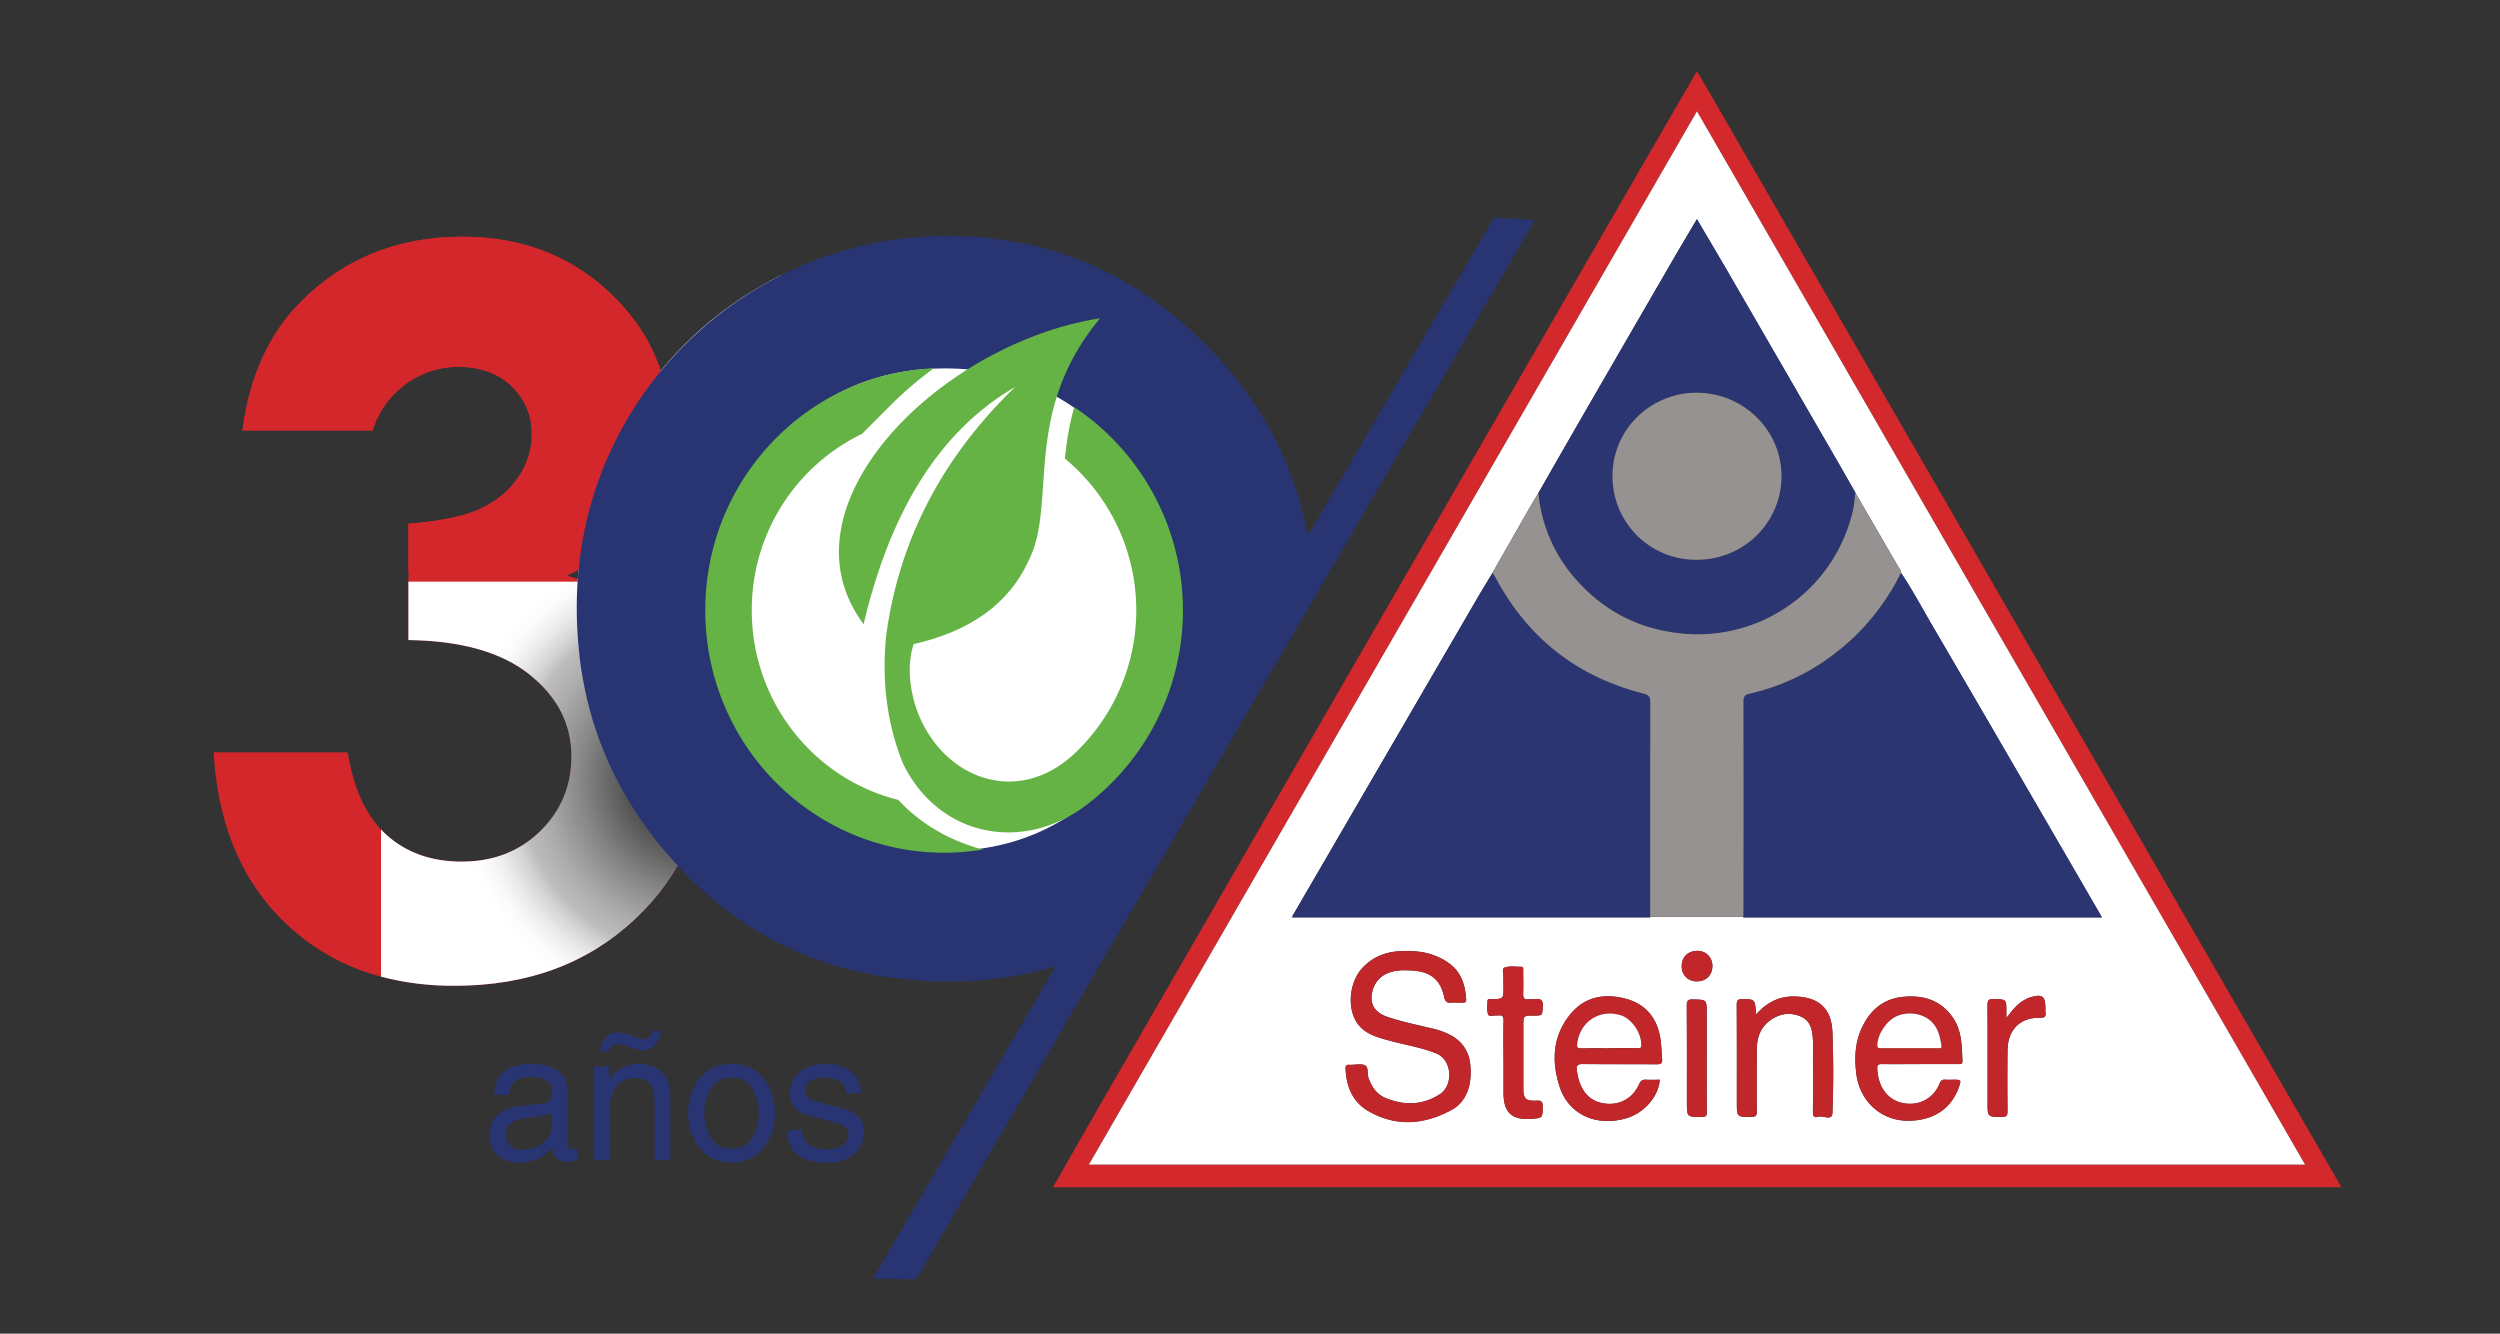
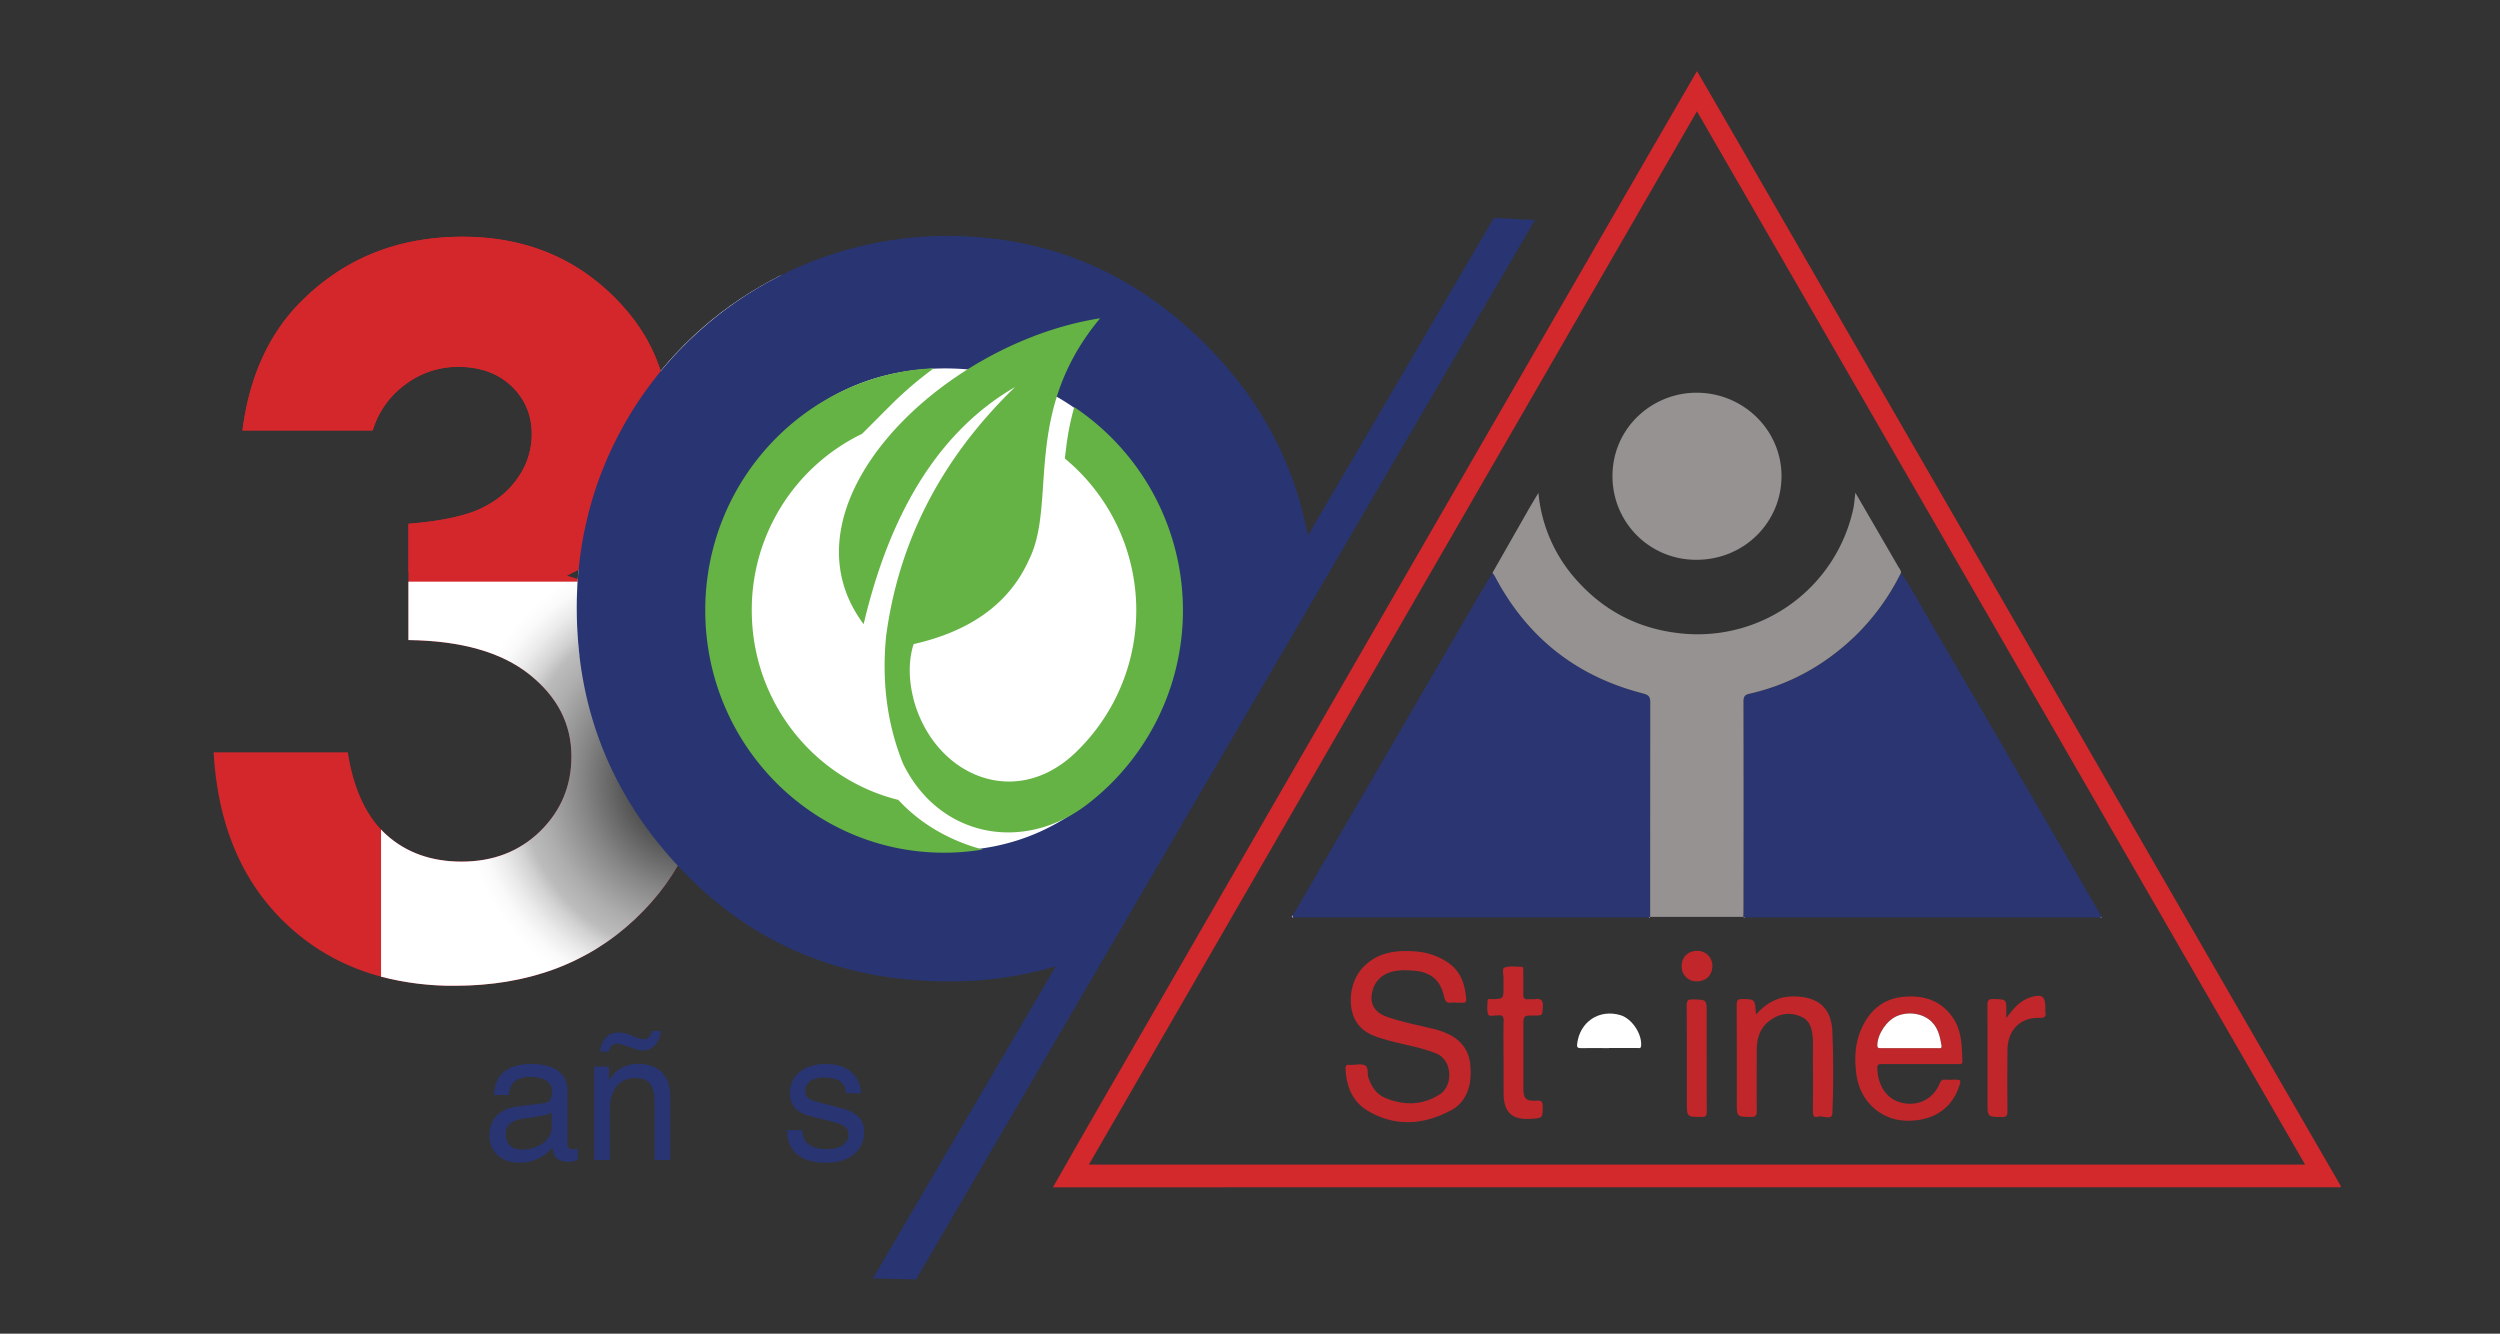
<svg xmlns="http://www.w3.org/2000/svg" viewBox="0 0 1502.69 801.64">
  <rect x="0" y="0" width="1502.69" height="801.64" fill="#333333" stroke="none" />
  <defs>
    <style>.cls-1{fill:none;}.cls-2{isolation:isolate;}.cls-3{clip-path:url(#clip-path);}.cls-4{fill:#fff;}.cls-5{fill:#d4272b;}.cls-6{mix-blend-mode:multiply;}.cls-7{clip-path:url(#clip-path-4);}.cls-8{clip-path:url(#clip-path-5);}.cls-9{fill:url(#radial-gradient);}.cls-10{clip-path:url(#clip-path-6);}.cls-11{clip-path:url(#clip-path-7);}.cls-12{fill:url(#radial-gradient-2);}.cls-13{fill:#283572;}.cls-14{fill:#66b345;fill-rule:evenodd;}.cls-15{fill:#d3282c;}.cls-16{fill:#2a3572;}.cls-17{fill:#979292;}.cls-18{fill:#c1262a;}.cls-19{fill:#969dba;}</style>
    <clipPath id="clip-path">
      <rect class="cls-1" y="-106.11" width="1536" height="1024" />
    </clipPath>
    <clipPath id="clip-path-4">
      <rect class="cls-1" x="229.03" y="349.64" width="195.13" height="242.88" />
    </clipPath>
    <clipPath id="clip-path-5">
      <path class="cls-1" d="M351.6,349.64q31.56,12.11,50.55,37,22,29,22,68.27,0,57.62-42.52,97.62t-108.43,40A170.16,170.16,0,0,1,229,587.05V498.58q1.51,1.62,3.14,3.09c12,10.84,27.09,16.22,45.31,16.22q28.53,0,47.3-18.31c12.45-12.25,18.72-27.27,18.72-44.89,0-19.5-8.37-35.82-25.2-49.26s-41.12-20.3-72.79-20.7V349.64Z" />
    </clipPath>
    <radialGradient id="radial-gradient" cx="3090.22" cy="917.89" r="1" gradientTransform="matrix(142.86, 0, 0, -142.86, -441048.93, 131598.1)" gradientUnits="userSpaceOnUse">
      <stop offset="0" stop-color="#010101" />
      <stop offset="0.24" stop-color="#474747" />
      <stop offset="0.48" stop-color="#868686" />
      <stop offset="0.65" stop-color="#adadad" />
      <stop offset="0.74" stop-color="#bcbcbc" />
      <stop offset="0.79" stop-color="#d2d2d2" />
      <stop offset="0.87" stop-color="#ebebeb" />
      <stop offset="0.94" stop-color="#fafafa" />
      <stop offset="1" stop-color="#fff" />
    </radialGradient>
    <clipPath id="clip-path-6">
      <rect class="cls-1" x="346.6" y="165.74" width="204.45" height="228.15" />
    </clipPath>
    <clipPath id="clip-path-7">
      <path class="cls-1" d="M348.2,393.9a244.69,244.69,0,0,1-1.6-28.25q0-61,29.63-112.51a219.45,219.45,0,0,1,81.36-81.32c3.71-2.13,7.44-4.17,11.21-6.08h82.25v56.61q-47.92,5.19-82.17,40.3-40.28,41.14-40.23,104.68a176.56,176.56,0,0,0,2,26.57Z" />
    </clipPath>
    <radialGradient id="radial-gradient-2" cx="3083.27" cy="917.89" r="1" gradientTransform="matrix(108.31, 0, 0, -108.31, -333583.74, 99702.32)" gradientUnits="userSpaceOnUse">
      <stop offset="0" stop-color="#010101" />
      <stop offset="0.01" stop-color="#060606" />
      <stop offset="0.18" stop-color="#474747" />
      <stop offset="0.34" stop-color="#7f7f7f" />
      <stop offset="0.49" stop-color="#adadad" />
      <stop offset="0.64" stop-color="#d1d1d1" />
      <stop offset="0.78" stop-color="#eaeaea" />
      <stop offset="0.9" stop-color="#fafafa" />
      <stop offset="1" stop-color="#fff" />
    </radialGradient>
  </defs>
  <title>logo-steiner-cropped</title>
  <g class="cls-2">
    <g id="Layer_1" data-name="Layer 1">
      <g class="cls-3">
        <g class="cls-3">
          <g class="cls-3">
            <path class="cls-4" d="M729,368.39a159.5,159.5,0,1,1-159.5-159.5A159.5,159.5,0,0,1,729,368.39" />
            <path class="cls-5" d="M224,258.74H145.74q6.12-47.48,34-76.23,39.14-40.15,98.18-40.2,52.74,0,88.43,33.53t35.65,79.72a92.77,92.77,0,0,1-15.64,52.25q-15.68,23.58-45.5,38.22,39.12,11.63,61.24,40.59,22,29,22,68.27,0,57.62-42.52,97.62t-108.43,40q-62.3,0-101.67-37.72T128.41,452.21h80.66c3.48,22.18,11.25,38.7,23.1,49.46s27.09,16.22,45.31,16.22q28.53,0,47.3-18.31c12.45-12.25,18.72-27.27,18.72-44.89,0-19.5-8.37-35.82-25.2-49.26s-41.12-20.3-72.79-20.7V314.88c19.52-1.6,34.16-4.68,43.72-9.27s17-10.83,22.41-18.9a45.32,45.32,0,0,0,8-25.47c0-11.75-4.08-21.41-12.24-29.16s-18.82-11.55-32.07-11.55a52.26,52.26,0,0,0-31.77,10.65A53,53,0,0,0,224,258.74" />
            <g class="cls-6">
              <g class="cls-7">
                <g class="cls-8">
                  <rect class="cls-9" x="229.03" y="349.64" width="195.13" height="242.88" />
                </g>
              </g>
            </g>
            <g class="cls-6">
              <g class="cls-10">
                <g class="cls-11">
                  <rect class="cls-12" x="346.6" y="165.74" width="204.45" height="228.15" />
                </g>
              </g>
            </g>
            <path class="cls-5" d="M224,258.74H145.74q6.12-47.48,34-76.23,39.14-40.15,98.18-40.2,52.74,0,88.43,33.53t35.65,79.72a92.77,92.77,0,0,1-15.64,52.25q-14.54,21.87-41.25,36H245.51v-29c19.52-1.6,34.16-4.68,43.72-9.27s17-10.83,22.41-18.9a45.32,45.32,0,0,0,8-25.47c0-11.75-4.08-21.41-12.24-29.16s-18.82-11.55-32.07-11.55a52.26,52.26,0,0,0-31.77,10.65A53,53,0,0,0,224,258.74" />
            <path class="cls-13" d="M897.93,131,786.1,322Q773.92,256.61,725,207.38q-65.12-65.52-155.69-65.56a223.23,223.23,0,0,0-193,111.32q-29.58,51.39-29.63,112.51,0,91.37,63.62,157.77t159.65,66.45a226.43,226.43,0,0,0,64.65-9L524.65,768.48l26,.52L922.62,132.27ZM569.58,511.43q-51,0-90.29-32.19-50.68-41.14-50.64-111.91,0-63.57,40.23-104.68t99.21-41.2q58.41,0,99.19,42.19t40.83,103.1q0,61.2-40.54,102.9t-98,41.79" />
            <path class="cls-13" d="M297,658.16c.43-13.43,9.35-18.69,23.21-18.69,4.51,0,20.84,1.28,20.84,15.68v32.34c0,2.36,1.19,3.33,3.12,3.33a18.55,18.55,0,0,0,3.12-.43v6.88a17.54,17.54,0,0,1-5.16,1.07c-8.38,0-9.67-4.3-10-8.59-3.66,4-9.35,9.13-20.31,9.13-10.31,0-17.62-6.56-17.62-16.23,0-4.72,1.4-15.68,17.08-17.62l15.58-1.93c2.26-.21,4.94-1.07,4.94-6.66,0-5.91-4.29-9.13-13.21-9.13-10.74,0-12.25,6.55-12.89,10.85Zm34.6,10.42c-1.5,1.18-3.87,2-15.58,3.55-4.62.64-12,2-12,9.13,0,6.12,3.11,9.77,10.2,9.77,8.81,0,17.41-5.69,17.41-13.21Z" />
            <path class="cls-13" d="M402.87,697.27h-9.46v-34.6c0-9.78-2.79-14.72-12-14.72-5.37,0-14.82,3.44-14.82,18.7v30.62H357.1V641.08H366V649h.21c2-3,7.31-9.56,17-9.56,8.7,0,19.66,3.54,19.66,19.55Zm-5.59-77.57c-.75,6.44-4.62,11.71-10.74,11.71-1.94,0-3.44-.43-6.34-1.4l-2.79-1c-3.76-1.29-5.27-1.61-6.56-1.61-2.9,0-4.19,1.94-5.05,4.73h-5.15c.86-6.34,4-11.5,11.17-11.5a19.94,19.94,0,0,1,7.31,1.61l2.36,1a17.25,17.25,0,0,0,5.05,1.4c4.3,0,4.94-2.9,5.37-4.94Z" />
-             <path class="cls-13" d="M439.72,639.46c17.94,0,26.11,15.15,26.11,29.66s-8.17,29.65-26.11,29.65-26.11-15.15-26.11-29.65,8.17-29.66,26.11-29.66m0,51.14c13.54,0,16.33-14,16.33-21.48s-2.79-21.49-16.33-21.49-16.33,14-16.33,21.49,2.79,21.48,16.33,21.48" />
            <path class="cls-13" d="M508.48,657.08c-.11-3.54-1.4-9.45-13.32-9.45-2.9,0-11.18,1-11.18,8,0,4.62,2.9,5.69,10.21,7.52l9.45,2.36c11.71,2.91,15.8,7.2,15.8,14.83,0,11.6-9.56,18.59-22.24,18.59-22.24,0-23.85-12.9-24.18-19.66h9.14c.32,4.4,1.61,11.49,14.93,11.49,6.77,0,12.89-2.68,12.89-8.91,0-4.52-3.11-6-11.17-8.06l-11-2.69c-7.84-1.93-13-5.91-13-13.64,0-12.36,10.21-17.94,21.27-17.94,20.09,0,21.49,14.82,21.49,17.61Z" />
            <path class="cls-14" d="M549,419.66c-2.25-8.59-3.55-21.09.16-32.51q52.08-11.82,69.48-51c16.87-34.2-4.61-88.24,42.61-144.84-96.15,15-195.2,113-142.14,183.86q24.45-103.95,91-142.52-66.18,64-77.51,149.91-4,41.34,10.2,76.45c21.53,44.07,71.71,53.6,109.71,25.22a146.89,146.89,0,0,0-6.8-239.51,156.51,156.51,0,0,0-4.87,24.43l-.8,6.44A118.4,118.4,0,0,1,646,452.81c-36.72,34.59-85.22,12.61-97.07-33.15" />
            <path class="cls-14" d="M540,480.81C489.4,468.29,451.87,422,451.87,366.87a117.42,117.42,0,0,1,66.31-106.11l17.16-17.19a220.85,220.85,0,0,1,26-22.22c-76.44,3.25-137.42,67.15-137.42,145.52,0,80.45,64.27,145.67,143.54,145.67a142.69,142.69,0,0,0,23.26-1.91c-19.85-5.26-37.56-15.48-50.73-29.82" />
            <path class="cls-15" d="M632.89,713.66c9.15-16,18.24-32.06,27.45-48q45.6-79.11,91.27-158.19Q812,402.84,872.38,298.25T993.16,89.07c8.84-15.3,17.72-30.58,26.85-46.33,4.22,7.25,8.28,14.18,12.3,21.14L1132.24,237l106,183.68q60.66,105.12,121.32,210.22,23.28,40.32,46.61,80.58c.39.68,1,1.28.76,2.16ZM1020,66.9,654.52,700h731L1020,66.9" />
-             <path class="cls-4" d="M1020,66.9,1385.51,700h-731L1020,66.9m-28.1,484.27,0,0,56,0v0c.1.69.38.8.86.27h213.65c.63.53.81.26.76-.42q-23.32-40.22-46.67-80.43-27-46.49-54.11-92.92c-6.53-11.15-12.57-22.6-19.78-33.35.08-1.43-.9-2.42-1.54-3.52q-12.92-22.31-25.87-44.59c-3.57-6.26-7.1-12.54-10.7-18.77q-33.43-57.84-66.92-115.67c-5.76-9.94-11.64-19.82-17.63-30-4.92,8.35-9.7,16.32-14.36,24.36q-26.82,46.26-53.56,92.54-13.76,23.82-27.38,47.72c-2.11,3.57-4.26,7.11-6.32,10.71q-10.65,18.63-21.24,37.28c-3.1,5.15-6.26,10.26-9.28,15.45Q832.46,455,777.1,550.25a.68.68,0,0,0-.54,1c.12.35.39.52.71.13l213.76,0c.46.54.75.41.89-.24M875.08,602.65c1.32,0,2.64-.08,3.95,0,1.7.12,2.37-.54,2.24-2.27-.66-9-3.26-16.85-11.34-22.13a39,39,0,0,0-18.33-6.36c-12.26-1.06-23.85.2-32.87,10.11-8,8.76-9.21,25.06-2.25,33.87,4.61,5.83,11.4,7.56,18.1,9.43,9.55,2.66,19.38,4.1,28.71,7.84,9.69,3.87,10.36,19.24,2.25,24.49-10.39,6.73-21.4,7-32.64,2.35-5.5-2.25-8.46-6.75-10.34-12.17-.88-2.52.15-6.33-2.06-7.47s-5.64-.3-8.53-.32a6.91,6.91,0,0,1-.79,0c-1.88-.24-2.47.49-2.39,2.43.45,10.63,4.26,19.84,13.53,25.26,16.57,9.68,33.51,8.41,50.09-.53,6-3.24,9.32-8.55,10.86-15.15a38.84,38.84,0,0,0,.58-10.58c-.35-8.34-4.12-14.8-11.42-19a45.13,45.13,0,0,0-12.14-4.4c-9-2.16-18.16-4-26.92-7.06-7.29-2.59-10.3-8-8.48-15.06a15.36,15.36,0,0,1,9.63-11.14c5-1.91,10.06-1.72,15.17-1.35,10.37.77,16.19,5.63,18.33,15.69.63,3,1.91,3.93,4.7,3.51a16.89,16.89,0,0,1,2.36,0M1154,639.57c7.63,0,15.26,0,22.88,0,1.25,0,2.77.37,2.69-1.78-.35-8.92-.29-18-5.52-25.79-7.33-10.9-18.18-14.14-30.58-12.77-12.08,1.33-20,8.6-24.71,19.4-3.81,8.65-4.12,17.77-2.93,27,2.08,16.17,14.62,27.74,30.37,28,15.17.25,26.28-6.75,31-19.53C1179,649,1179,649,1173.73,649a36.94,36.94,0,0,1-4.34,0c-2-.24-2.87.61-3.64,2.5-3.82,9.33-13.32,13.86-23.2,11.27-8.45-2.2-13.74-10-14.19-20.32-.1-2.31.49-2.88,2.72-2.84,7.63.12,15.26,0,22.88,0M997.68,649c-2.76,0-5.52.15-8.26,0-2.3-.16-3.32.62-4.28,2.82-4.09,9.35-13.39,13.55-23.39,10.92-7.81-2-12.72-9-13.93-19.42-.34-2.91.35-3.78,3.44-3.74,14.85.18,29.7,0,44.55.14,2.53,0,3.54-.58,3.25-3.22-.4-3.65-.37-7.34-.85-11-1.72-13.14-8.72-22.14-21.72-25.37-12.57-3.12-24.18-.89-32.73,9.67-10.63,13.12-11.25,28.25-6.27,43.5,5.43,16.65,22,24.06,39.88,18.91,10.8-3.12,19.5-13,20.31-23.2m57.83-39.18c-.56-9.28-.56-9.14-8.15-9.27-2.8,0-3.45.76-3.43,3.49.12,19.59.06,39.18.06,58.77,0,8.63,0,8.51,8.51,8.61,2.74,0,3.52-.68,3.48-3.46-.15-12.23-.08-24.46,0-36.69,0-6.83,1.71-13,7.38-17.45,5.84-4.55,12.4-5.69,19.19-2.74,6.1,2.64,6.84,8.49,7.21,14.24.19,3.14,0,6.31,0,9.46,0,11.31.07,22.62-.06,33.92,0,2.47,1.1,3.21,3,2.58,3-1,8.51,2.68,8.71-2.13.69-16.27.67-32.61,0-48.89-.58-14.41-8.5-21-22.77-21.29-9.38-.19-16.67,3.58-23.14,10.85m-151.78,26.3q0,10.45,0,20.9c0,11.72,5.09,16.37,16.9,15.47,6.6-.5,6.47-.5,6.65-7,.07-2.86-.37-4.13-3.73-3.93-6.53.39-7.92-1.17-7.92-7.58q0-18.53,0-37.06c0-6.5,0-6.5,6.39-6.5,5.2,0,4.86,0,5.3-5.11.37-4.19-1.18-5.31-5-4.73-1.15.18-2.38-.1-3.54.06-2.73.36-3.34-.92-3.24-3.41.17-4.59.07-9.2,0-13.8,0-.94.41-2.34-1.25-2.33-3.4,0-7.12-.65-10.06.55-1.66.67-.38,4.59-.55,7-.11,1.57,0,3.15,0,4.73,0,7,0,7-6.85,7.22-1,0-2.69-.77-2.74,1.17-.08,2.73-.5,5.71.45,8.1.55,1.37,3.61.3,5.53.5a1.28,1.28,0,0,0,.39,0c2.59-.43,3.34.64,3.28,3.23-.18,7.49-.06,15-.06,22.47M1206,611.82v-3.74c0-7.55,0-7.35-7.61-7.6-3.3-.11-3.77,1.09-3.75,4,.12,19.45.06,38.9.06,58.35,0,8.58,0,8.46,8.54,8.56,2.8,0,3.48-.77,3.45-3.5-.15-12.22-.14-24.44,0-36.66s7.68-19.81,19.26-19.43c3,.1,4-.63,3.53-3.53a11.77,11.77,0,0,1,0-2c0-7.65-1.9-9-9.4-6.68a19.58,19.58,0,0,0-3.53,1.66c-4.21,2.35-7,6.15-10.5,10.56m-180.15,24.5V609.09c0-8.32,0-8.17-8.34-8.35-3-.06-3.69.69-3.66,3.65.14,19.33.07,38.67.07,58,0,9.11,0,9,9,9,2.46,0,3.07-.69,3-3.1-.14-10.65-.06-21.3-.06-31.95M1020,589.86c5.45,0,9.2-3.64,9.28-9a8.87,8.87,0,0,0-9-9.32c-5.62,0-9.46,3.71-9.44,9.23a8.8,8.8,0,0,0,9.19,9.09" />
            <path class="cls-16" d="M1142.67,344.29c7.21,10.75,13.25,22.2,19.78,33.35q27.19,46.38,54.11,92.92,23.37,40.2,46.67,80.43l-.76.42H1048.82l-.86-.27v0c0-1.58.08-3.15.08-4.73q0-62.25,0-124.5c0-2.71.49-4.19,3.46-4.86,24.5-5.52,45.62-17.37,63.67-34.72a138.66,138.66,0,0,0,27.55-38" />
            <path class="cls-16" d="M991,551.41l-213.76,0c-.06-.38-.11-.75-.17-1.13Q832.48,455,887.87,359.78c3-5.19,6.18-10.3,9.28-15.45a21.71,21.71,0,0,1,1.51,2.22q28.94,54.92,89.05,70.3c3.32.85,4.3,2,4.29,5.34q-.18,64.47-.06,128.93l0,0-.89.24" />
-             <path class="cls-16" d="M924.71,296.34q13.68-23.86,27.38-47.72,26.74-46.29,53.56-92.54c4.66-8,9.44-16,14.36-24.36,6,10.2,11.87,20.08,17.63,30q33.49,57.81,66.92,115.67c3.6,6.23,7.13,12.51,10.7,18.77-.45,3.38-.64,6.81-1.37,10.12a95.72,95.72,0,0,1-101.46,74.62c-25.34-2.18-46.59-12.4-63.69-31.06a90.78,90.78,0,0,1-24-53.52m95,40.13c28.46,0,51.12-22.31,51.09-50.33,0-27.5-22.56-49.6-50.14-50.08s-51.61,21.35-51.45,50.33a50.08,50.08,0,0,0,50.5,50.08" />
            <path class="cls-17" d="M924.71,296.34a90.78,90.78,0,0,0,24,53.52c17.1,18.66,38.35,28.88,63.69,31.06a95.72,95.72,0,0,0,101.46-74.62c.73-3.31.92-6.74,1.37-10.12q12.95,22.29,25.87,44.59c.64,1.1,1.62,2.09,1.54,3.52a138.66,138.66,0,0,1-27.55,38c-18.06,17.35-39.17,29.2-63.67,34.72-3,.67-3.47,2.15-3.46,4.86q.1,62.25,0,124.51c0,1.57-.06,3.15-.08,4.72l-56,0q0-64.47.06-128.93c0-3.38-1-4.49-4.29-5.34q-60.09-15.35-89.05-70.3a21.71,21.71,0,0,0-1.51-2.22q10.62-18.65,21.24-37.28c2.06-3.6,4.21-7.14,6.32-10.71" />
            <path class="cls-18" d="M875.08,602.65a15.47,15.47,0,0,0-2.36,0c-2.79.41-4.07-.54-4.7-3.52-2.14-10-8-14.92-18.33-15.69-5.11-.37-10.22-.56-15.17,1.35A15.36,15.36,0,0,0,824.89,596c-1.82,7.07,1.19,12.47,8.48,15.06,8.76,3.11,17.9,4.9,26.92,7.06a45.13,45.13,0,0,1,12.14,4.4c7.3,4.18,11.07,10.64,11.42,19a38.84,38.84,0,0,1-.58,10.58c-1.54,6.6-4.85,11.91-10.86,15.15-16.58,8.94-33.52,10.21-50.09.53-9.27-5.42-13.08-14.63-13.53-25.26-.09-1.94.51-2.67,2.39-2.43a5.06,5.06,0,0,0,.78,0c2.9,0,6.25-.86,8.54.32s1.17,4.95,2.06,7.47c1.88,5.42,4.84,9.92,10.34,12.17,11.24,4.6,22.24,4.38,32.64-2.35,8.1-5.25,7.44-20.62-2.25-24.49-9.33-3.74-19.16-5.18-28.71-7.84-6.7-1.87-13.49-3.6-18.1-9.43-7-8.81-5.71-25.11,2.25-33.87,9-9.91,20.61-11.17,32.87-10.11a39,39,0,0,1,18.33,6.36c8.08,5.28,10.68,13.15,11.34,22.13.13,1.73-.55,2.39-2.24,2.27-1.31-.09-2.63,0-3.95,0" />
            <path class="cls-18" d="M1154,639.57c-7.62,0-15.25.08-22.88,0-2.23,0-2.82.53-2.72,2.84.45,10.37,5.74,18.12,14.19,20.32,9.88,2.59,19.38-1.94,23.2-11.27.77-1.89,1.6-2.74,3.64-2.5a36.94,36.94,0,0,0,4.34,0c5.29,0,5.3,0,3.41,5.15-4.7,12.78-15.81,19.78-31,19.53-15.75-.25-28.29-11.82-30.37-28-1.19-9.25-.88-18.37,2.93-27,4.75-10.8,12.63-18.07,24.71-19.4,12.4-1.37,23.25,1.87,30.58,12.77,5.23,7.79,5.17,16.87,5.52,25.79.08,2.15-1.44,1.78-2.69,1.78-7.62,0-15.25,0-22.88,0m-6.17-9.56c5.64,0,11.28,0,16.92,0,1,0,2.63.52,2.28-1.55-.86-5.06-1.88-10.07-5.63-14-4.93-5.14-13.55-6.75-20.78-3.89-6.38,2.51-12,10.77-12.15,17.54-.06,2.2,1.15,1.88,2.43,1.88h16.93" />
-             <path class="cls-18" d="M997.68,649c-.81,10.24-9.51,20.08-20.31,23.2-17.88,5.15-34.45-2.26-39.88-18.91-5-15.25-4.36-30.38,6.27-43.5,8.55-10.56,20.16-12.79,32.73-9.67,13,3.23,20,12.23,21.72,25.37.48,3.63.45,7.32.85,11,.29,2.64-.72,3.24-3.25,3.22-14.85-.12-29.7,0-44.55-.14-3.09,0-3.78.83-3.44,3.74,1.21,10.38,6.12,17.37,13.93,19.42,10,2.63,19.3-1.57,23.39-10.92,1-2.2,2-3,4.28-2.82,2.74.19,5.5,0,8.26,0M967.14,630c5.64,0,11.28,0,16.92,0,1,0,2.25.67,2.4-1.45.48-7.11-5.55-16.2-12.4-18.27-12.83-3.86-24.55,4-26.09,17.38-.22,1.91.31,2.46,2.24,2.42,5.64-.13,11.29,0,16.93,0" />
            <path class="cls-18" d="M1055.51,609.77c6.47-7.27,13.76-11,23.14-10.85,14.27.28,22.19,6.88,22.77,21.29.65,16.28.67,32.62,0,48.89-.2,4.81-5.76,1.14-8.71,2.13-1.89.63-3-.11-3-2.58.13-11.3.06-22.61,0-33.92,0-3.15.15-6.32,0-9.46-.37-5.75-1.11-11.6-7.21-14.24-6.79-2.95-13.35-1.81-19.19,2.74-5.67,4.41-7.37,10.62-7.38,17.45,0,12.23-.1,24.46,0,36.69,0,2.78-.74,3.49-3.48,3.46-8.51-.1-8.51,0-8.51-8.61,0-19.59.06-39.18-.06-58.77,0-2.72.63-3.54,3.43-3.49,7.59.13,7.59,0,8.15,9.27" />
            <path class="cls-18" d="M903.73,636.07c0-7.49-.12-15,.06-22.47.06-2.59-.69-3.66-3.28-3.23a1.28,1.28,0,0,1-.39,0c-1.92-.2-5,.87-5.53-.5-1-2.39-.53-5.37-.45-8.1.05-1.94,1.75-1.14,2.74-1.17,6.84-.26,6.85-.23,6.85-7.22,0-1.58-.09-3.16,0-4.73.17-2.45-1.11-6.38.55-7,2.94-1.2,6.66-.54,10.06-.55,1.66,0,1.24,1.39,1.25,2.33,0,4.6.14,9.21,0,13.8-.1,2.49.51,3.77,3.24,3.41,1.16-.15,2.39.12,3.54-.05,3.78-.59,5.33.53,5,4.72-.44,5.08-.1,5.11-5.3,5.11-6.4,0-6.4,0-6.4,6.5q0,18.54,0,37.06c0,6.41,1.39,8,7.92,7.58,3.36-.2,3.8,1.07,3.72,3.93-.17,6.49,0,6.49-6.64,7-11.81.89-16.89-3.76-16.9-15.48q0-10.46,0-20.9" />
            <path class="cls-18" d="M1206,611.82c3.48-4.41,6.29-8.21,10.5-10.56a19.49,19.49,0,0,1,3.52-1.66c7.51-2.34,9.41-1,9.41,6.68a11.77,11.77,0,0,0,0,2c.5,2.9-.51,3.63-3.53,3.53-11.58-.38-19.15,7.34-19.26,19.43s-.11,24.44,0,36.66c0,2.73-.65,3.54-3.45,3.5-8.54-.1-8.54,0-8.54-8.56,0-19.45.06-38.9-.06-58.35,0-2.89.45-4.09,3.75-4,7.6.25,7.6,0,7.61,7.6v3.74" />
            <path class="cls-18" d="M1025.85,636.32c0,10.65-.08,21.3.06,31.95,0,2.41-.58,3.09-3,3.1-9,0-9,.13-9-9,0-19.33.07-38.66-.07-58,0-3,.71-3.71,3.66-3.65,8.34.18,8.34,0,8.34,8.35v27.23" />
            <path class="cls-18" d="M1020,589.86a8.8,8.8,0,0,1-9.19-9.09c0-5.52,3.82-9.28,9.44-9.23a8.87,8.87,0,0,1,9,9.32c-.08,5.36-3.83,9-9.28,9" />
            <path class="cls-19" d="M777.1,550.25l.17,1.13c-.32.39-.59.22-.71-.13a.68.68,0,0,1,.54-1" />
            <path class="cls-19" d="M991,551.41l.89-.24c-.14.65-.43.78-.89.24" />
            <path class="cls-19" d="M1048,551.14l.86.27c-.48.53-.76.42-.86-.27" />
            <path class="cls-19" d="M1262.47,551.41l.76-.42c0,.68-.13,1-.76.42" />
            <path class="cls-17" d="M1019.73,336.47a50.08,50.08,0,0,1-50.5-50.08c-.16-29,23.89-50.81,51.45-50.33s50.11,22.58,50.14,50.08c0,28-22.63,50.34-51.09,50.33" />
            <path class="cls-4" d="M1147.79,630h-16.93c-1.28,0-2.49.32-2.43-1.88.19-6.77,5.77-15,12.15-17.54,7.23-2.86,15.85-1.25,20.78,3.89,3.75,3.9,4.77,8.91,5.63,14,.35,2.07-1.24,1.54-2.28,1.55-5.64,0-11.28,0-16.92,0" />
            <path class="cls-4" d="M967.14,630c-5.64,0-11.29-.08-16.93,0-1.93,0-2.46-.51-2.24-2.42,1.54-13.41,13.26-21.24,26.09-17.38,6.85,2.07,12.88,11.16,12.4,18.27-.15,2.12-1.44,1.44-2.4,1.45-5.64.06-11.28,0-16.92,0" />
          </g>
        </g>
      </g>
    </g>
  </g>
</svg>